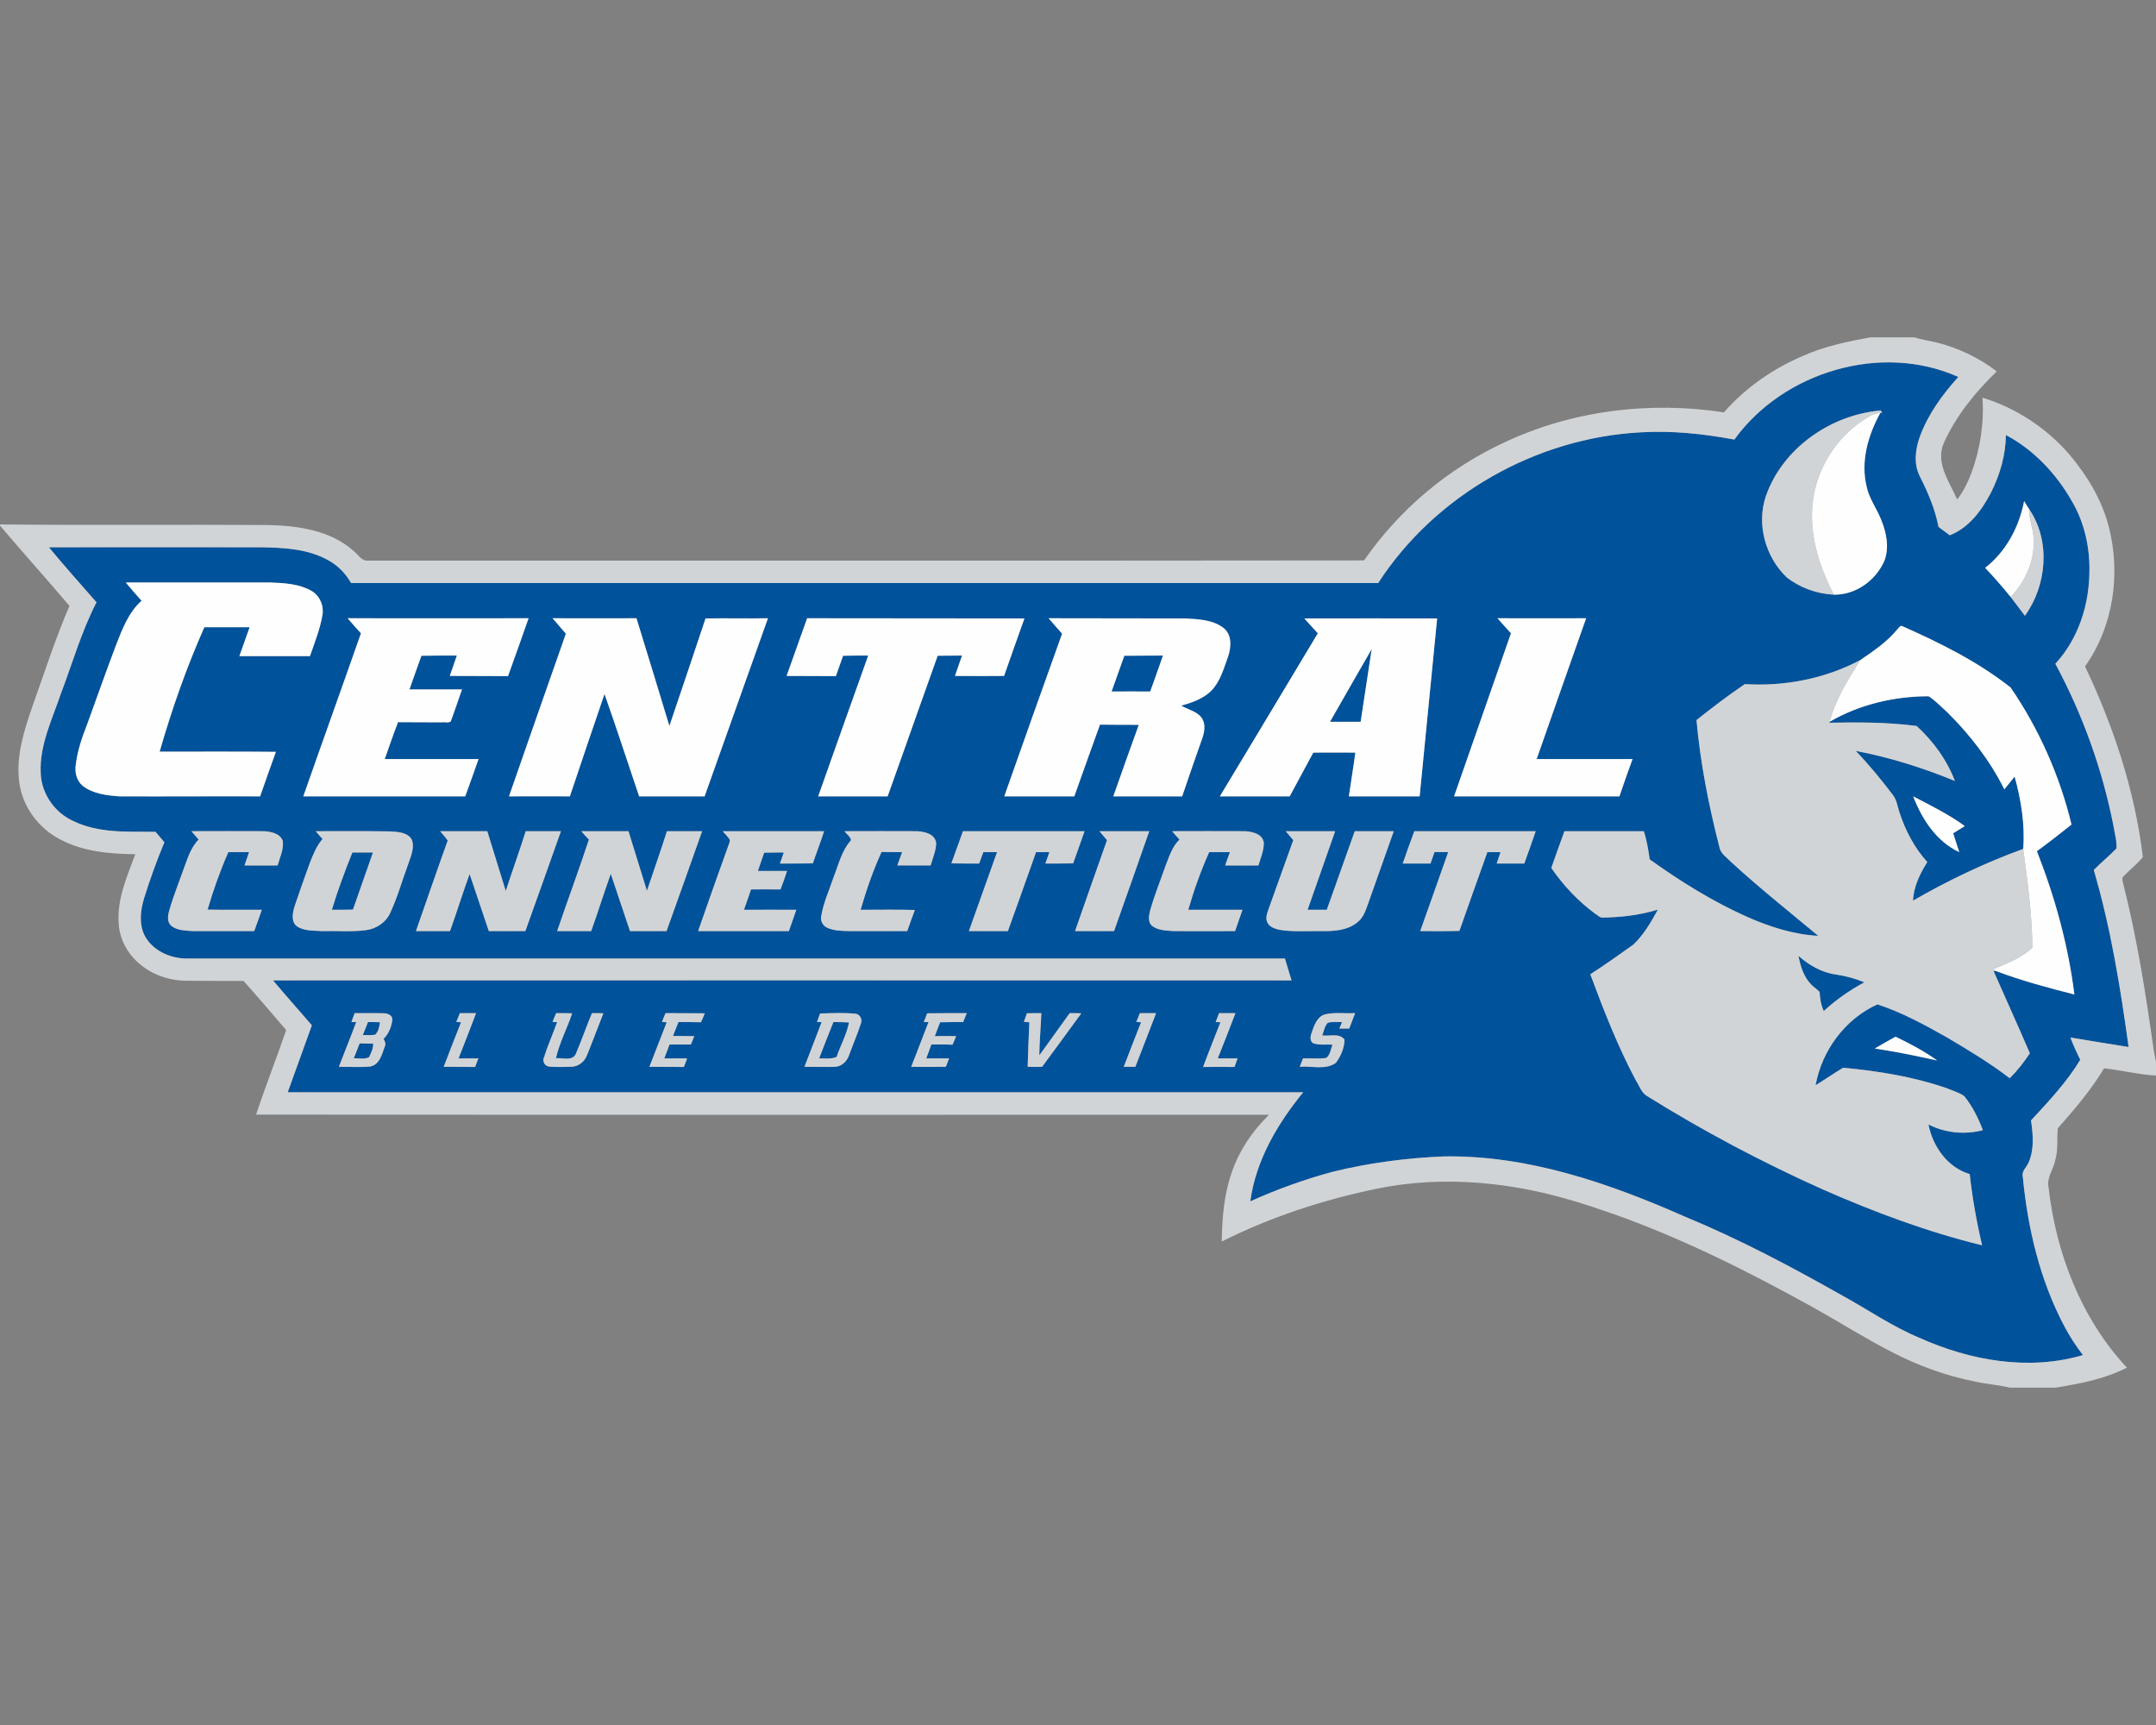
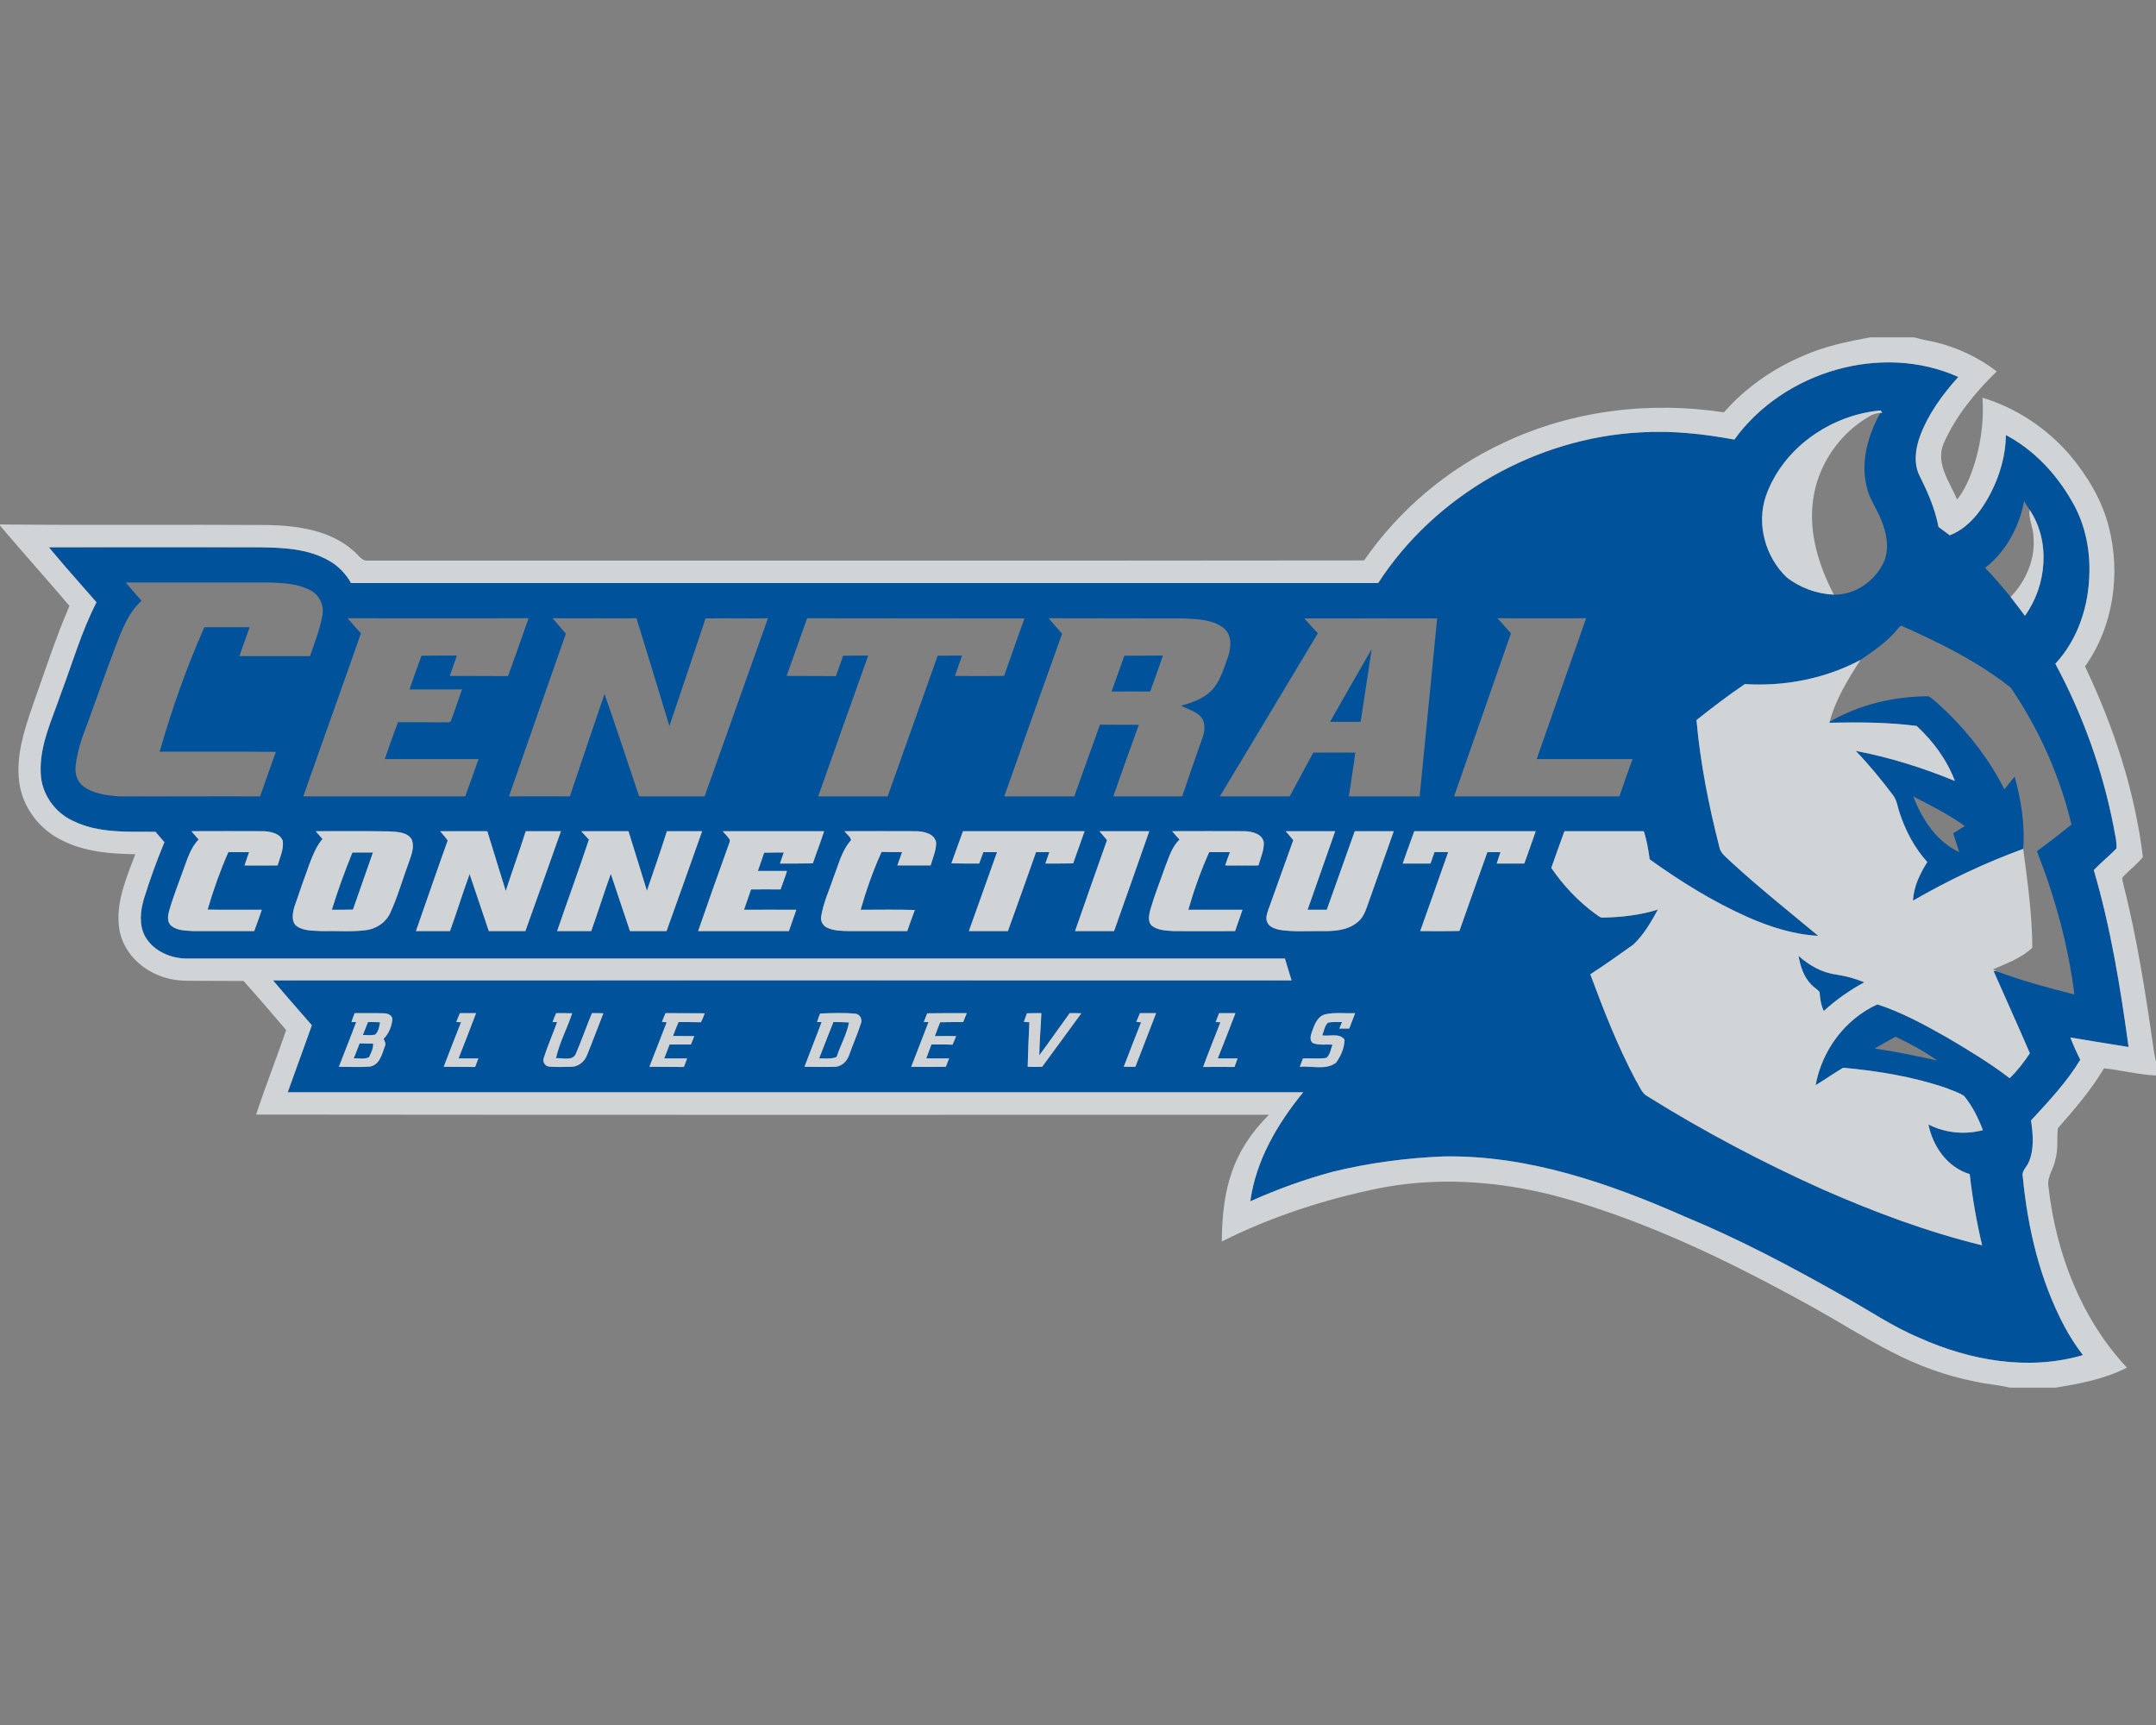
<svg xmlns="http://www.w3.org/2000/svg" height="1600px" style="shape-rendering:geometricPrecision; text-rendering:geometricPrecision; image-rendering:optimizeQuality; fill-rule:evenodd; clip-rule:evenodd" version="1.1" viewBox="0 0 2000 1600" width="2000px">
  <rect x="0" y="0" width="2000" height="1600" fill="#808080" stroke="none" />
  <defs>
    <style type="text/css">
   
    .fil0 {fill:#00529B;fill-rule:nonzero}
    .fil1 {fill:#D1D4D7;fill-rule:nonzero}
    .fil2 {fill:#FEFEFE;fill-rule:nonzero}
   
  </style>
  </defs>
  <g id="Capa_x0020_1">
    <g id="Central_x0020_Connecticut_x0020_Blue_x0020_Devils.cdr">
      <path class="fil0" d="M1697.29 669.47c27.54,-16.06 60.01,-23.65 91.79,-23.65 6.17,3.88 11.29,9.53 16.76,14.3 21.36,21 40.07,45.19 53.48,72.01 3.18,-4.06 6.36,-7.94 9.54,-11.82 6,21.71 9.7,44.48 7.94,67.07 -35.3,12.89 -69.54,29.12 -102.2,48.01 0.53,-12.89 6.36,-24.89 13.24,-35.83 -12.18,-13.42 -20.65,-29.83 -26.12,-46.95 -1.59,-5.12 -2.3,-10.59 -5.65,-15 -10.77,-14.3 -22.24,-28.25 -34.6,-41.13 31.6,6 62.31,15.71 91.96,27.89 -7.41,-19.6 -20.12,-36.89 -35.48,-51.01 -26.82,-3.53 -54.01,-3.53 -81.01,-3l0.35 -0.89zm-1363.69 298.3c4.23,0.18 8.29,0.18 12.53,0.18 0.35,4.41 -1.94,8.65 -3.71,12.53 -4.23,2.47 -9.53,0.88 -14.29,1.23 1.76,-4.58 3.7,-9.17 5.47,-13.94zm439.5 -19.77c4.77,0 9.53,0 14.47,0.36 -2.11,11.12 -7.94,21.18 -11.47,31.94 -5.12,2.3 -10.77,1.24 -16.24,1.41 4.24,-11.29 8.83,-22.41 13.24,-33.71zm-431.74 0c3.71,0 7.42,0 11.12,0.18 -0.53,4.06 -1.41,8.65 -4.41,11.47 -3.71,0.88 -7.59,0.35 -11.47,0.35 1.59,-4.06 3.18,-7.94 4.76,-12zm1326.99 -61.42c9.7,8.65 21.53,15.53 34.77,17.3 9,1.41 17.82,3.7 26.3,7.23 -13.6,7.42 -26.3,16.24 -37.6,26.65 -2.65,-5.47 -3.53,-11.65 -3.88,-17.65 -2.3,-2.64 -5.47,-4.41 -7.77,-6.88 -7.06,-7.24 -10.06,-17.12 -11.82,-26.65zm-1341.46 -95.85c6.35,0 12.71,0 19.06,0 -6.17,17.65 -12.35,35.31 -18.53,52.96 -6.53,0.17 -13.06,0.17 -19.59,0.17 5.47,-18 12,-35.65 19.06,-53.13zm716.09 -182.5c12,-0.18 23.83,0 35.83,-0.18 -3.88,11.12 -7.77,22.24 -11.82,33.36 -12.01,-0.18 -23.83,0 -35.84,0 3.89,-11.12 7.95,-22.24 11.83,-33.18zm190.8 61.24c12.89,-22.41 25.6,-45.01 38.66,-67.42 -3.53,22.41 -6.71,45.01 -10.24,67.42 -9.35,0 -18.88,0 -28.42,0zm375.08 -261.76c45.36,-62.83 136.26,-90.19 207.75,-58.07 -14.83,16.42 -28.24,34.77 -35.83,55.78 -4.06,11.47 -5.65,24.89 0,36.18 7.59,15.01 14.3,30.54 17.47,47.13 3.53,2.65 6.89,5.12 10.42,7.77 17.82,-6.89 29.83,-23.3 38.3,-39.72 8.3,-16.41 13.59,-34.77 13.77,-53.3 25.94,13.77 46.77,36.01 61.24,61.42 11.65,19.77 16.77,42.89 16.24,65.84 -0.35,30.71 -10.41,62.13 -31.59,84.9 25.42,47.3 43.77,98.31 54.01,150.91 1.06,6.71 3.18,13.59 2.65,20.48 -6.71,6.88 -14.3,13.06 -21.01,19.94 15.71,53.49 24.71,108.91 32.3,164.15 -18,-2.82 -36,-5.82 -54.01,-8.82 2.65,7.06 5.83,13.94 9.18,20.65 -12.53,20.83 -29.3,38.48 -45.71,56.31 1.94,12.88 3.17,27 -2.3,39.18 -1.94,4.41 -6.71,7.94 -5.29,13.24 4.59,47.83 15.88,95.67 38.48,138.38 4.94,9.36 10.76,18.36 17.29,26.83 -50.3,14.83 -104.67,5.12 -151.79,-16.06 -25.07,-10.42 -47.66,-26.13 -71.49,-39.19 -47.48,-26.83 -95.67,-52.42 -146.15,-73.25 -70.42,-31.06 -145.44,-57.01 -223.28,-55.77 -34.95,1.41 -69.72,6 -103.43,14.29 -26.12,7.06 -51.54,16.24 -76.25,27.36 5.12,-37.95 25.24,-72.01 49.07,-101.14 -314.01,0 -628.02,0 -942.02,0 7.41,-20.82 15,-41.3 22.41,-62.13 -12,-13.94 -24.18,-27.53 -36,-41.65 315.06,-0.18 629.95,0 944.84,0 -2.12,-6.71 -4.24,-13.59 -6.18,-20.3 -340.13,0 -680.26,0 -1020.39,0 -14.65,-0.53 -29.83,-7.59 -37.06,-20.65 -5.83,-10.95 -4.24,-23.83 -0.88,-35.13 5.47,-17.65 11.82,-35.12 18.88,-52.07 -2.82,-3.35 -5.65,-6.53 -8.29,-9.7 -25.6,-0.18 -52.78,1.58 -76.43,-10.07 -17.12,-7.76 -29.48,-25.41 -30.01,-44.48 -1.23,-25.59 10.42,-49.24 18.54,-73.07 10.76,-28.42 19.23,-58.07 33.18,-85.25 -14.83,-16.95 -29.83,-33.71 -44.13,-51.01 65.49,-0.18 130.97,0 196.45,0 21.72,0.35 44.66,1.41 63.9,12.71 8.3,4.76 15.18,12 19.94,20.47 317.54,0 635.08,0 952.79,0 52.95,-81.72 146.5,-134.67 243.58,-139.79 29.12,-1.77 58.25,1.41 86.84,6.7zm29.3 52.25l0 0zm0 0c-9,26.12 -0.53,56.66 19.24,75.55 12.36,9.7 28.07,15.35 43.77,16.06 20.13,0.35 38.84,-13.06 46.78,-31.24 4.76,-12.18 2.12,-25.77 -2.65,-37.6 -4.06,-10.77 -11.47,-20.12 -13.77,-31.59 -5.64,-23.3 1.42,-47.66 12.71,-68.14 0.53,0 1.41,-0.17 1.77,-0.17 -0.36,-0.53 -1.06,-1.59 -1.41,-2.12 -46.25,4.06 -90.73,34.77 -106.44,79.25zm239.52 4.77l0 0zm0 0c-4.59,24 -16.77,46.95 -36.18,61.95 8.29,8.65 16.06,17.65 23.65,27.01 4.41,5.64 8.83,11.65 13.24,17.47 20.3,-28.07 24,-69.19 4.23,-98.49 -1.76,-2.47 -3.35,-5.12 -4.94,-7.94zm-1761.01 75.54l0 0zm0 0c4.77,5.83 9.71,11.47 14.65,16.95 -12,10.76 -17.83,26.12 -23.47,40.59 -9.18,24.18 -17.83,48.72 -26.66,73.08 -4.94,12.53 -9.35,25.24 -10.94,38.65 -1.06,6.89 0.88,14.65 6.35,19.24 9.54,7.59 22.42,9 34.07,9.88 43.42,0.18 87.02,-0.17 130.62,0 4.76,-13.76 9.7,-27.53 14.64,-41.3 -36,-0.35 -72.01,-0.17 -107.84,-0.17 11.3,-39.37 24.89,-78.02 41.48,-115.44 13.94,0 28.06,0 42.01,0 -3.18,9 -6.36,17.83 -9.53,26.83 21.88,0 43.77,0 65.48,0 4.24,-12.36 9.18,-24.54 11.47,-37.42 1.77,-8.83 -2.12,-18.53 -10.06,-23.12 -11.47,-6.53 -25.06,-7.24 -37.95,-7.77 -44.83,0 -89.66,0 -134.32,0zm205.81 33.18l0 0zm0 0c4.06,4.77 8.12,9.36 12.35,13.95 -17.65,50.48 -35.83,100.78 -53.48,151.26 49.95,0 100.08,0 150.21,0 4.24,-11.47 8.29,-23.12 12.36,-34.59 -28.95,0 -57.9,0 -87.02,0 4.06,-11.47 7.94,-22.95 12.35,-34.24 13.42,0.17 27.01,0 40.42,0.17 2.65,-0.53 6.18,0.89 8.47,-0.88 3.71,-9.88 6.89,-19.77 10.42,-29.65 -16.24,0 -32.48,0 -48.72,0 3.53,-10.42 7.42,-20.83 11.12,-31.24 10.95,-0.18 21.89,-0.18 32.83,-0.18 -2.11,6.35 -4.41,12.71 -6.53,18.89 18.01,0.17 36.01,0 54.01,0.17 6.53,-17.82 12.71,-35.83 19.07,-53.66 -55.96,0 -111.91,0.18 -167.86,0zm190.1 0l0 0zm0 0c4.06,4.77 8.29,9.54 12.35,14.3 -17.65,50.31 -35.3,100.61 -52.77,150.91 18.88,-0.17 37.59,0 56.48,0 10.59,-31.77 21.36,-63.36 32.12,-94.96 11.12,31.42 21.36,63.19 32.13,94.96 20.12,0 40.42,0 60.72,0 19.59,-55.07 39.18,-110.14 58.77,-165.21 -19.41,0.36 -38.65,-0.17 -57.89,0.18 -11.12,33.36 -22.24,66.54 -33.54,99.73 -10.06,-33.36 -20.3,-66.55 -30.53,-99.91 -25.95,0 -51.9,0.18 -77.84,0zm236.16 0l0 0zm0 0c-6.35,17.83 -12.71,35.66 -19.06,53.49 15.18,0.17 30.36,0 45.72,0.17 2.29,-6.35 4.58,-12.71 6.7,-18.88 7.77,-0.18 15.54,-0.18 23.3,-0.18 -15.53,43.6 -31.06,87.02 -46.42,130.61 21.53,0 42.89,0 64.42,0 15.54,-43.42 30.89,-86.84 46.43,-130.43 7.41,-0.18 15,0 22.59,-0.18 -2.12,6.35 -4.41,12.71 -6.53,18.89 15.18,0.17 30.36,0.17 45.54,0 6.17,-17.83 12.53,-35.48 18.88,-53.31 -67.25,-0.18 -134.32,0 -201.57,-0.18zm223.99 0l0 0zm0 0c4.06,4.77 8.3,9.54 12.53,14.3 -18,50.31 -36,100.61 -53.66,150.91 21.54,0 43.25,0 64.96,0 7.94,-22.06 15.71,-44.3 23.83,-66.54 12,0.18 24,0.18 36,0.18 -7.94,22.06 -15.88,44.13 -23.65,66.36 21.18,0 42.54,0 63.9,0 5.47,-16.23 11.12,-32.47 16.77,-48.53 2.64,-7.06 5.82,-15.18 2.29,-22.6 -3.88,-7.59 -13.24,-9 -19.94,-13.06 9.88,-2.65 19.94,-6.18 27.53,-13.41 8.65,-8.65 11.83,-20.83 15.89,-31.95 3,-8.65 3.88,-20.65 -4.42,-26.83 -10.06,-7.59 -23.12,-7.94 -35.12,-8.65 -42.36,-0.18 -84.55,0 -126.91,-0.18zm237.23 0.18l0 0zm0 0c4.23,4.59 8.29,9.36 12.53,13.77 -30.19,50.48 -60.54,100.78 -90.9,151.26 21.71,0 43.24,0 64.77,0 7.24,-13.59 14.65,-27 21.89,-40.59 12.89,-0.18 25.95,0 39.01,0 -1.77,13.59 -4.06,27 -6,40.59 21.89,0 43.77,0 65.66,0 5.47,-55.07 10.77,-109.96 16.24,-165.03 -40.95,-0.18 -82.08,0 -123.2,0zm179.15 -0.18l0 0zm0 0c4.24,4.59 8.3,9.36 12.53,13.95 -17.47,50.48 -35.3,100.78 -52.77,151.26 51.01,0 102.19,0 153.38,0 3.88,-11.47 7.94,-23.12 12.18,-34.59 -29.65,0 -59.31,0 -88.96,0 15.18,-43.6 30.54,-87.02 45.89,-130.62 -27.36,0 -54.89,0.18 -82.25,0zm370.84 10.42l0 0zm0 0c-9.53,11.65 -22.06,19.94 -34.06,28.24 -32.83,17.47 -70.43,24.71 -107.32,22.42 -15.36,10.41 -30.18,21.71 -44.83,33.36 3.53,39.71 11.29,78.89 21.18,117.55 1.06,6.35 6.7,9.71 10.76,13.94 26.13,24.01 53.84,46.07 81.02,68.66 -22.77,-1.23 -44.83,-8.29 -65.66,-17.47 -32.12,-14.3 -62.13,-33.01 -90.72,-53.48 -1.24,-8.83 -2.65,-17.65 -5.48,-26.12 -24.53,0 -49.06,0 -73.6,0 -4.23,11.29 -8.12,22.76 -12.18,34.06 11.12,16.24 24.89,30.89 40.78,42.54 2.29,1.23 4.23,3.88 7.23,3.53 17.12,-0.35 34.42,-2.3 50.84,-7.41 -6.36,11.65 -13.07,23.3 -22.77,32.47 -13.06,9.36 -26.3,18.71 -39.89,27.54 12.35,33.36 25.41,66.72 42.18,98.31 3.36,5.12 5.3,12.01 11.12,15.01 52.07,32.47 106.61,61.24 162.56,86.31 47.84,21 96.91,39.36 147.56,51.71 -5.11,-21.71 -9,-43.77 -11.47,-66.01 -20.65,-6.18 -34.24,-25.59 -38.3,-46.07 15.53,7.95 33.71,9.71 50.48,5.3 -4.24,-11.3 -9.71,-22.24 -17.3,-31.6 -4.94,-3.53 -10.94,-4.94 -16.41,-7.41 -30.89,-10.59 -63.37,-15.89 -95.85,-18.89 -8.65,5.12 -16.94,10.95 -25.59,16.24 5.82,-32.3 27.36,-61.42 57.36,-75.01 22.77,7.41 43.96,19.06 64.61,30.71 19.94,11.83 39.71,23.65 58.07,37.77 7.06,-6.88 13.24,-14.83 18.71,-23.12 -10.95,-25.59 -22.6,-51.01 -33.72,-76.43l2.83 0.35c23.47,8.83 47.83,15.36 72.19,21.54 -5.65,-45.54 -18,-90.2 -34.77,-132.91 10.94,-7.94 21.53,-16.24 32.12,-24.71 -10.94,-45.36 -30.18,-88.61 -56.48,-127.09 -30.18,-23.83 -64.95,-41.12 -99.9,-56.66 -2.47,-1.76 -3.89,1.59 -5.3,2.83zm-1582.38 187.1l0 0zm0 0c2.11,2.47 4.41,5.11 6.7,7.76 -7.76,7.77 -10.59,18.71 -14.47,28.77 -4.24,12.18 -9.18,24.18 -12.71,36.72 -1.41,4.76 -2.47,10.94 1.94,14.65 5.65,4.41 13.24,4.23 19.95,4.76 19.06,0 37.95,0 56.83,0 2.47,-6.53 4.77,-13.24 7.06,-19.77 -16.76,-0.17 -33.53,0.18 -50.3,-0.17 5.29,-18.18 11.65,-36.01 19.24,-53.31 6.53,0 12.88,0 19.24,0 -1.41,4.06 -2.83,8.12 -4.24,12.36 10.24,0 20.48,0.17 30.71,0 2.12,-7.59 5.83,-15.01 4.77,-22.77 -2.47,-6.89 -10.59,-8.47 -16.95,-9 -22.59,-0.18 -45.18,0 -67.77,0zm115.26 0l0 0zm0 0c1.94,2.47 4.23,4.76 6.35,7.23 -5.47,6.36 -8.65,14.12 -11.65,21.89 -4.94,13.41 -9.71,27 -14.3,40.6 -1.76,6 -3.35,13.76 1.77,18.18 6.88,4.94 15.88,4.23 23.83,4.76 13.59,-0.35 27.35,0.88 40.77,-0.88 9.53,-1.24 18.53,-7.24 22.42,-16.06 6.88,-14.83 11.12,-30.36 16.76,-45.54 2.47,-7.24 6.18,-15.36 3,-22.77 -4.23,-6.71 -13.23,-6.71 -20.12,-7.24 -22.94,-0.35 -45.89,-0.17 -68.83,-0.17zm115.43 0l0 0zm0 0c2.47,2.82 4.94,5.64 7.06,8.64 -10.06,27.89 -19.59,55.96 -29.48,84.02 10.59,0 21.18,0 31.6,0 6.35,-17.65 11.82,-35.48 18.18,-52.95 6,17.65 11.83,35.3 17.83,52.95 11.29,0 22.59,0 33.89,0 11.12,-30.89 22.06,-61.78 33,-92.66 -10.76,0 -21.71,0 -32.65,0 -5.83,18.53 -12.53,36.89 -18.53,55.42 -5.83,-18.36 -11.3,-36.89 -17.13,-55.42 -14.47,0 -29.12,0 -43.77,0zm130.97 0l0 0zm0 0c2.29,2.64 4.59,5.29 7.06,7.76 -9.36,28.42 -19.77,56.48 -29.48,84.9 10.59,0 21.18,0 31.6,0 6.35,-17.65 11.82,-35.48 18.18,-53.13 6,17.65 11.82,35.48 17.82,53.13 11.3,0 22.6,0 33.89,0 11.12,-30.89 22.07,-61.78 33.01,-92.66 -10.77,0 -21.71,0 -32.65,0 -5.83,18.53 -12.36,36.89 -18.54,55.24 -5.82,-18.35 -11.29,-36.89 -17.12,-55.24 -14.47,0 -29.12,0 -43.77,0zm131.14 0l0 0zm0 0c2.3,2.47 4.59,4.94 6.53,7.76 0.53,2.3 -1.05,4.41 -1.58,6.53 -9.36,26.13 -18.71,52.25 -27.72,78.37 28.07,0 56.13,0 84.2,0 2.29,-6.71 4.59,-13.24 6.88,-19.77 -16.24,-0.17 -32.48,0 -48.54,0 2.3,-6.35 4.41,-12.71 6.53,-18.88 9.18,0 18.18,-0.18 27.36,0 2.12,-5.65 4.24,-11.3 6,-17.12 -9,0 -18,0 -27,0 1.94,-5.65 3.88,-11.3 5.82,-16.95 6.18,-0.18 12.18,-0.18 18.18,-0.18 -1.06,3.36 -2.29,6.71 -3.53,10.24 10.24,0 20.48,0 30.54,-0.17 3.35,-10.07 7.24,-19.77 10.41,-29.83 -31.24,0 -62.66,0 -94.08,0zm112.97 0l0 0zm0 0c1.94,2.64 5.47,4.94 6.18,8.29 -8.65,9.53 -11.48,22.24 -16.07,33.89 -4.06,12.18 -9.53,23.83 -11.65,36.54 -1.05,4.59 1.77,9.35 5.83,10.94 6.35,2.83 13.59,2.83 20.3,3 17.82,0 35.83,0 53.66,0 2.29,-6.53 4.58,-13.06 7.06,-19.59 -16.77,-0.53 -33.54,-0.18 -50.31,-0.18 5.3,-18.35 11.47,-36.18 19.42,-53.65 6.35,0.17 12.71,0.17 19.06,0.17 -1.41,4.06 -3,8.3 -4.41,12.36 10.41,0 20.65,0 30.89,0 1.94,-6.89 5.11,-13.77 5.11,-21.01 -1.23,-8.29 -10.76,-10.41 -17.82,-10.76 -22.42,-0.18 -44.84,0 -67.25,0zm109.96 0l0 0zm0 0c-3.53,9.88 -7.24,19.94 -10.77,29.83 8.65,0.17 17.3,0.17 25.78,0.17 1.23,-3.53 2.64,-7.06 3.88,-10.59 4.23,0 8.47,0 12.71,0 -8.65,24.36 -17.48,48.89 -26.13,73.25 12.18,0 24.19,0 36.19,0 8.82,-24.36 17.47,-48.89 26.12,-73.25 4.06,0 8.3,0 12.36,0 -1.24,3.53 -2.48,7.06 -3.71,10.59 8.65,0 17.12,0 25.77,-0.17 3.53,-9.89 7.06,-19.95 10.59,-29.83 -37.6,0 -75.19,0 -112.79,0zm126.56 0l0 0zm0 0c2.29,2.82 4.76,5.47 7.06,8.29 -10.06,28.07 -19.77,56.31 -29.66,84.37 12.01,0 24.01,0 36.19,0 10.94,-30.89 21.88,-61.78 32.65,-92.66 -15.35,0 -30.71,0 -46.24,0zm67.42 0l0 0zm0 0c2.3,2.64 4.59,5.29 6.89,7.76 -7.06,6.71 -9.71,16.24 -13.24,25.07 -4.59,13.23 -9.89,26.3 -13.77,39.71 -1.23,4.94 -2.82,11.3 1.41,15.18 5.65,4.41 13.24,4.41 20.12,4.94 18.89,0.18 37.95,0 57.02,0 2.29,-6.71 4.59,-13.24 6.88,-19.77 -16.77,0 -33.54,0 -50.3,0 5.29,-18.35 11.65,-36.18 19.41,-53.48 6.36,0 12.71,0 19.24,0 -1.59,4.06 -3,8.3 -4.41,12.36 10.24,0 20.65,0.17 30.89,0 1.94,-7.06 5.12,-13.77 4.94,-21.18 -1.24,-8.12 -10.59,-10.24 -17.47,-10.59 -22.42,-0.18 -45.01,0 -67.61,0zm105.38 0l0 0zm0 0c2.29,2.82 4.76,5.47 7.06,8.29 -7.77,21.36 -15.36,42.89 -23.12,64.43 -1.24,3.7 -2.83,7.76 -1.06,11.65 1.76,4.41 6.88,6 11.12,7.06 12.71,2.11 25.59,1.06 38.47,1.23 11.48,0.18 24.19,-0.35 33.54,-7.76 4.94,-3.54 7.41,-9.18 9.36,-14.66 8.29,-23.47 16.59,-46.77 24.88,-70.24 -12,0 -24.18,0 -36.18,0 -8.65,24.18 -17.3,48.53 -25.95,72.89 -6,0 -12,0 -17.82,0 8.47,-24.36 17.12,-48.54 25.59,-72.89 -15.36,0 -30.54,0 -45.89,0zm119.32 0l0 0zm0 0c-3.71,9.88 -7.24,19.94 -10.77,30 8.65,0 17.3,0 25.77,0 1.24,-3.53 2.47,-7.06 3.71,-10.59 4.23,0 8.47,-0.17 12.71,0 -8.48,24.36 -17.3,48.72 -25.95,73.25 12.18,0 24.18,0.18 36.36,-0.17 8.47,-24.36 17.3,-48.72 25.95,-73.08 4.05,0 8.11,0 12.17,0 -1.23,3.53 -2.29,7.06 -3.53,10.59 8.65,0 17.12,0 25.6,0 3.53,-10.06 7.23,-19.94 10.59,-30 -37.6,0 -75.02,0 -112.61,0zm-982.97 168.74l0 0zm0 0c-1.06,2.82 -2.12,5.47 -3,8.29 1.06,0 3.35,0 4.41,0 -5.12,13.95 -10.77,27.54 -16.06,41.48 9.53,0 19.06,0.53 28.59,-0.17 9.18,-1.42 11.3,-11.3 13.95,-18.54 1.41,-2.47 0,-4.94 -1.06,-7.24 4.76,-4.58 7.41,-11.29 8.12,-17.82 0.17,-4.06 -4.42,-5.83 -7.77,-5.83 -9.18,-0.35 -18.18,0 -27.18,-0.17zm97.61 0l0 0zm0 0c-1.06,2.82 -2.3,5.47 -3.36,8.11 1.24,0.18 3.36,0.36 4.42,0.36 -5.48,13.77 -10.77,27.53 -16.07,41.3 9.71,0.18 19.42,0 29.13,0.18 1.06,-2.65 1.94,-5.3 3,-7.95 -6.18,0 -12.18,0 -18.36,0 5.47,-13.94 10.95,-27.88 16.24,-42 -4.94,0 -10.06,0 -15,0zm85.96 8.29l0 0zm0 0c1.05,0 3.17,0 4.23,0 -3.88,11.12 -8.82,21.89 -12.35,33.19 -1.42,3.53 1.06,7.76 4.94,8.12 6.71,0.52 13.59,0.35 20.3,0.17 6.71,0 12.53,-4.59 14.82,-10.77 5.3,-12.88 10.06,-25.94 15.18,-38.83 -3.53,-0.17 -7.06,-0.17 -10.59,-0.17 -5.29,12.7 -9.7,25.59 -15.18,38.3 -3.53,6.35 -12.35,3 -18.18,3.53 3.18,-14.48 10.42,-27.71 15.01,-41.66 -4.95,-0.17 -9.89,-0.17 -14.83,-0.17 -1.24,2.64 -2.3,5.47 -3.35,8.29zm101.49 -0.18l0 0zm0 0c1.06,0.18 3.35,0.36 4.41,0.36 -5.29,13.77 -10.77,27.53 -16.06,41.3 10.77,0.18 21.36,0 31.95,0.18 1.06,-2.65 2.11,-5.3 3,-7.95 -7.06,0 -14.12,0 -21.18,0 1.58,-4.23 3.35,-8.64 4.94,-12.88 6.71,0 13.24,0 19.77,0 1.06,-2.65 2.12,-5.3 3.17,-7.77 -6.53,-0.17 -13.23,0 -19.76,-0.17 1.58,-4.24 3.35,-8.65 5.11,-12.89 6.89,0 13.95,0 20.83,0.18 1.24,-2.83 2.47,-5.47 3.53,-8.3 -12.18,-0.17 -24.18,0 -36.36,-0.17 -1.23,2.64 -2.29,5.47 -3.35,8.11zm146.68 -7.76l0 0zm0 0c-1.06,2.65 -1.95,5.29 -2.83,7.94 1.06,0 3.18,0 4.24,0 -5.12,13.95 -10.77,27.71 -15.89,41.48 9.53,0 19.24,0.35 28.77,0 6,-0.53 10.59,-5.12 12.53,-10.59 3.53,-9.88 7.77,-19.41 10.95,-29.3 1.76,-3.88 -0.71,-9 -5.12,-9.35 -10.94,-1.06 -21.89,-0.53 -32.65,-0.18zm99.37 -0.18l0 0zm0 0c-1.06,2.65 -2.12,5.47 -3.18,8.12 1.06,0 3.36,0 4.41,0 -5.29,13.95 -10.76,27.71 -16.06,41.48 10.77,0.18 21.36,0.18 32.13,0 0.88,-2.47 1.94,-5.12 3,-7.77 -7.06,0 -14.12,0 -21.18,0 1.58,-4.23 3.17,-8.64 4.76,-12.88 6.53,0 13.06,-0.18 19.59,0.18 1.24,-2.65 2.3,-5.3 3.36,-7.95 -6.53,-0.17 -13.06,-0.17 -19.77,0 1.59,-4.41 3.35,-8.65 4.94,-12.88 7.06,-0.18 14.12,-0.18 21.36,-0.18 1.06,-2.65 2.12,-5.47 3.35,-8.29 -12.35,0 -24.53,0 -36.71,0.17zm92.49 0l0 0zm0 0c-0.88,2.65 -1.94,5.3 -2.83,7.94 1.24,0 3.89,0.36 5.12,0.36 -0.7,13.77 -1.23,27.53 -1.59,41.3 4.59,0.18 9.01,0.18 13.42,0 12.18,-16.41 24.18,-33.01 36.36,-49.6 -3.53,-0.17 -7.24,-0.17 -10.77,-0.17 -9.53,13.06 -18.71,26.3 -28.24,39.18 0.18,-13.06 1.41,-26.12 1.94,-39.18 -4.59,0 -9,0 -13.41,0.17zm104.84 -0.17l0 0zm0 0c-1.06,2.64 -2.29,5.47 -3.35,8.11 1.23,0.18 3.35,0.36 4.41,0.36 -5.47,13.77 -10.76,27.53 -16.06,41.3 3.53,0 7.06,0 10.77,0 6.35,-16.59 12.88,-33.01 19.24,-49.77 -4.95,0 -10.06,0 -15.01,0zm70.25 8.29l0 0zm0 0c1.06,0 3.36,0.18 4.42,0.18 -5.3,13.77 -10.95,27.53 -16.07,41.48 9.71,-0.18 19.42,0 29.13,0 0.88,-2.65 1.94,-5.3 2.82,-7.95 -6,0 -12.18,0 -18.36,0 5.48,-13.94 11.13,-27.88 16.42,-42 -5.12,0 -10.24,0 -15.18,0 -1.06,2.82 -2.12,5.47 -3.18,8.29zm89.14 9.53l0 0zm0 0c-1.24,3.18 -2.12,7.95 1.23,10.06 5.83,2.12 12.01,0.89 18.01,1.42 -1.59,4.06 -2.12,9.35 -5.65,12.18 -7.06,1.23 -14.47,0.17 -21.71,0.52 -1.06,2.65 -1.94,5.12 -3,7.77 10.94,-1.06 24,3.36 33.54,-3.71 4.58,-6.17 7.94,-13.94 7.94,-21.53 -4.77,-6.35 -13.95,-2.82 -20.65,-3.88 1.59,-3.89 2.12,-8.47 5.12,-11.65 4.23,-1.24 8.82,-0.53 13.23,-0.71 -0.88,2.12 -1.58,4.06 -2.47,6 3,0 6,0 9.18,0 1.77,-4.76 3.71,-9.53 5.47,-14.29 -9.35,0.53 -19.06,-1.06 -28.24,1.23 -7.24,2.3 -9.71,10.24 -12,16.59zm522.28 15.01l0 0zm0 0c19.42,2.82 38.66,6.88 57.9,11.12 -12,-8.65 -25.24,-15.71 -38.66,-22.07 -6.53,3.53 -12.88,7.24 -19.24,10.95zm35.66 -233.88l0 0zm0 0c8.12,21.19 21.53,41.84 42.71,51.72 -1.76,-5.82 -3.88,-11.65 -5.65,-17.47 3.53,-2.12 7.06,-4.42 10.77,-6.71 -15,-10.94 -31.59,-19.06 -47.83,-27.54z" />
      <path class="fil1" d="M1734.71 312.93l41.13 0c6.53,1.94 13.41,3.18 20.12,4.59 20.3,5.12 39.71,14.12 56.31,27 -19.95,19.24 -37.95,41.31 -49.25,66.72 -7.77,18.36 5.47,35.83 12.53,52.07 5.83,-7.41 9.89,-15.88 13.24,-24.71 8.12,-22.06 11.83,-46.07 10.24,-69.72 31.41,9.53 59.83,28.42 81.19,53.31 16.06,19.24 29.48,41.3 35.83,65.83 11.47,43.78 4.59,92.85 -21.89,130.09 26.48,55.78 46.25,115.26 53.66,176.86 -5.29,6.53 -12,11.65 -17.82,17.65 -2.12,1.59 -0.89,4.41 -0.54,6.53 13.07,51.37 21.19,103.79 28.6,156.03 0.53,3.36 1.23,6.53 1.94,9.71l0 12.71c-16.24,-0.88 -31.95,-4.94 -48.19,-6.71 -12,20.12 -27.35,37.95 -42.89,55.6 -1.06,9.53 0.53,19.6 -2.29,29.13 -1.41,8.65 -8.12,16.06 -6.36,25.24 6.89,61.25 30.19,122.14 72.73,167.68 -20.66,10.59 -43.42,14.83 -66.02,18.53l-42.71 0c-10.59,-2.64 -21.54,-3.18 -32.13,-5.65 -27,-5.29 -53.13,-14.82 -77.48,-27.53 -24.54,-12.53 -47.84,-27.36 -71.84,-40.77 -59.84,-33.19 -121.26,-64.08 -185.86,-87.02 -25.07,-8.83 -50.31,-16.77 -76.25,-22.07 -46.78,-9.53 -95.32,-11.12 -142.09,-1.76 -50.31,10.24 -99.38,26.3 -145.27,49.24 0.53,-49.06 9.89,-83.66 43.78,-117.55 -313.31,0 -626.43,0.18 -939.55,-0.18 8.65,-26.3 18.88,-52.07 27.89,-78.36 -13.07,-15.36 -26.13,-30.54 -39.54,-45.54 -17.48,-0.18 -34.95,0 -52.42,-0.18 -14.65,0 -29.3,-4.41 -40.95,-13.24 -12.54,-9.18 -21.36,-23.47 -22.42,-39.18 -1.94,-22.6 7.59,-44.13 15.36,-64.96 -23.66,-0.35 -48.01,-2.29 -69.37,-13.59 -20.3,-10.24 -35.48,-30.71 -38.3,-53.3 -3.18,-24.18 4.59,-48.01 12.35,-70.61 11.12,-31.06 21.18,-62.48 34.24,-92.84 -21.18,-25.06 -43.24,-49.42 -64.42,-74.48l0 -1.06c83.13,0.88 166.09,0 249.23,0.53 27.53,0.7 57.36,4.94 78.72,24 4.24,3.18 7.24,9.53 13.24,9 308.18,0 616.18,0.18 924.19,-0.17 32.48,-46.95 77.66,-85.08 129.38,-109.09 63.19,-30 135.56,-38.83 204.39,-28.24 20.3,-23.12 46.07,-40.95 74.31,-52.77 19.42,-8.65 40.42,-12.89 61.25,-16.77zm-517.87 644.6c2.29,-6.35 4.76,-14.29 12,-16.59 9.18,-2.29 18.89,-0.7 28.24,-1.23 -1.76,4.76 -3.7,9.53 -5.47,14.29 -3.18,0 -6.18,0 -9.18,0 0.89,-1.94 1.59,-3.88 2.47,-6 -4.41,0.18 -9,-0.53 -13.23,0.71 -3,3.18 -3.53,7.76 -5.12,11.65 6.7,1.06 15.88,-2.47 20.65,3.88 0,7.59 -3.36,15.36 -7.94,21.53 -9.54,7.07 -22.6,2.65 -33.54,3.71 1.06,-2.65 1.94,-5.12 3,-7.77 7.24,-0.35 14.65,0.71 21.71,-0.52 3.53,-2.83 4.06,-8.12 5.65,-12.18 -6,-0.53 -12.18,0.7 -18.01,-1.42 -3.35,-2.11 -2.47,-6.88 -1.23,-10.06zm-89.14 -9.53c1.06,-2.82 2.12,-5.47 3.18,-8.29 4.94,0 10.06,0 15.18,0 -5.29,14.12 -10.94,28.06 -16.42,42 6.18,0 12.36,0 18.36,0 -0.88,2.65 -1.94,5.3 -2.82,7.95 -9.71,0 -19.42,-0.18 -29.13,0 5.12,-13.95 10.77,-27.71 16.07,-41.48 -1.06,0 -3.36,-0.18 -4.42,-0.18zm-70.25 -8.29c4.95,0 10.06,0 15.01,0 -6.36,16.76 -12.89,33.18 -19.24,49.77 -3.71,0 -7.24,0 -10.77,0 5.3,-13.77 10.59,-27.53 16.06,-41.3 -1.06,0 -3.18,-0.18 -4.41,-0.36 1.06,-2.64 2.29,-5.47 3.35,-8.11zm-104.84 0.17c4.41,-0.17 8.82,-0.17 13.41,-0.17 -0.53,13.06 -1.76,26.12 -1.94,39.18 9.53,-12.88 18.71,-26.12 28.24,-39.18 3.53,0 7.24,0 10.77,0.17 -12.18,16.59 -24.18,33.19 -36.36,49.6 -4.41,0.18 -8.83,0.18 -13.42,0 0.36,-13.77 0.89,-27.53 1.59,-41.3 -1.23,0 -3.88,-0.36 -5.12,-0.36 0.89,-2.64 1.95,-5.29 2.83,-7.94zm-92.49 0c12.18,-0.17 24.36,-0.17 36.71,-0.17 -1.23,2.82 -2.29,5.64 -3.35,8.29 -7.24,0 -14.3,0 -21.36,0.18 -1.59,4.23 -3.35,8.47 -4.94,12.88 6.71,-0.17 13.24,-0.17 19.77,0 -1.06,2.65 -2.12,5.3 -3.36,7.95 -6.53,-0.36 -13.06,-0.18 -19.59,-0.18 -1.59,4.24 -3.18,8.65 -4.76,12.88 7.06,0 14.12,0 21.18,0 -1.06,2.65 -2.12,5.3 -3,7.77 -10.77,0.18 -21.36,0.18 -32.13,0 5.3,-13.77 10.77,-27.53 16.06,-41.48 -1.05,0 -3.35,0 -4.41,0 1.06,-2.65 2.12,-5.47 3.18,-8.12zm-99.37 0.18c10.76,-0.35 21.71,-0.88 32.65,0.18 4.41,0.35 6.88,5.47 5.12,9.35 -3.18,9.89 -7.42,19.42 -10.95,29.3 -1.94,5.47 -6.53,10.06 -12.53,10.59 -9.53,0.35 -19.24,0 -28.77,0 5.12,-13.77 10.77,-27.53 15.89,-41.48 -1.06,0 -3.18,0 -4.24,0 0.88,-2.65 1.77,-5.29 2.83,-7.94zm12.35 7.94l0 0zm0 0c-4.41,11.3 -9,22.42 -13.24,33.71 5.47,-0.17 11.12,0.89 16.24,-1.41 3.53,-10.76 9.36,-20.82 11.47,-31.94 -4.94,-0.36 -9.7,-0.36 -14.47,-0.36zm-159.03 -0.18c1.06,-2.64 2.12,-5.47 3.35,-8.11 12.18,0.17 24.18,0 36.36,0.17 -1.06,2.83 -2.29,5.47 -3.53,8.3 -6.88,-0.18 -13.94,-0.18 -20.83,-0.18 -1.76,4.24 -3.53,8.65 -5.11,12.89 6.53,0.17 13.23,0 19.76,0.17 -1.05,2.47 -2.11,5.12 -3.17,7.77 -6.53,0 -13.06,0 -19.77,0 -1.59,4.24 -3.36,8.65 -4.94,12.88 7.06,0 14.12,0 21.18,0 -0.89,2.65 -1.94,5.3 -3,7.95 -10.59,-0.18 -21.18,0 -31.95,-0.18 5.29,-13.77 10.77,-27.53 16.06,-41.3 -1.06,0 -3.35,-0.18 -4.41,-0.36zm-101.49 0.18c1.05,-2.82 2.11,-5.65 3.35,-8.29 4.94,0 9.88,0 14.83,0.17 -4.59,13.95 -11.83,27.18 -15.01,41.66 5.83,-0.53 14.65,2.82 18.18,-3.53 5.48,-12.71 9.89,-25.6 15.18,-38.3 3.53,0 7.06,0 10.59,0.17 -5.12,12.89 -9.88,25.95 -15.18,38.83 -2.29,6.18 -8.11,10.77 -14.82,10.77 -6.71,0.18 -13.59,0.35 -20.3,-0.17 -3.88,-0.36 -6.36,-4.59 -4.94,-8.12 3.53,-11.3 8.47,-22.07 12.35,-33.19 -1.06,0 -3.18,0 -4.23,0zm-85.96 -8.29c4.94,0 10.06,0 15,0 -5.29,14.12 -10.77,28.06 -16.24,42 6.18,0 12.18,0 18.36,0 -1.06,2.65 -1.94,5.3 -3,7.95 -9.71,-0.18 -19.42,0 -29.13,-0.18 5.3,-13.77 10.59,-27.53 16.07,-41.3 -1.06,0 -3.18,-0.18 -4.42,-0.36 1.06,-2.64 2.3,-5.29 3.36,-8.11zm-97.61 0c9,0.17 18,-0.18 27.18,0.17 3.35,0 7.94,1.77 7.77,5.83 -0.71,6.53 -3.36,13.24 -8.12,17.82 1.06,2.3 2.47,4.77 1.06,7.24 -2.65,7.24 -4.77,17.12 -13.95,18.54 -9.53,0.7 -19.06,0.17 -28.59,0.17 5.29,-13.94 10.94,-27.53 16.06,-41.48 -1.06,0 -3.35,0 -4.41,0 0.88,-2.82 1.94,-5.47 3,-8.29zm12.35 8.29l0 0zm0 0c-1.58,4.06 -3.17,7.94 -4.76,12 3.88,0 7.76,0.53 11.47,-0.35 3,-2.82 3.88,-7.41 4.41,-11.47 -3.7,-0.18 -7.41,-0.18 -11.12,-0.18zm-7.76 19.77l0 0zm0 0c-1.77,4.77 -3.71,9.36 -5.47,13.94 4.76,-0.35 10.06,1.24 14.29,-1.23 1.77,-3.88 4.06,-8.12 3.71,-12.53 -4.24,0 -8.3,0 -12.53,-0.18zm978.38 -196.8c37.59,0 75.01,0 112.61,0 -3.36,10.06 -7.06,19.94 -10.59,30 -8.48,0 -16.95,0 -25.6,0 1.24,-3.53 2.3,-7.06 3.53,-10.59 -4.06,0 -8.12,0 -12.17,0 -8.65,24.36 -17.48,48.72 -25.95,73.08 -12.18,0.35 -24.18,0.17 -36.36,0.17 8.65,-24.53 17.47,-48.89 25.95,-73.25 -4.24,-0.17 -8.48,0 -12.71,0 -1.24,3.53 -2.47,7.06 -3.71,10.59 -8.47,0 -17.12,0 -25.77,0 3.53,-10.06 7.06,-20.12 10.77,-30zm-119.32 0c15.35,0 30.53,0 45.89,0 -8.47,24.35 -17.12,48.53 -25.59,72.89 5.82,0 11.82,0 17.82,0 8.65,-24.36 17.3,-48.71 25.95,-72.89 12,0 24.18,0 36.18,0 -8.29,23.47 -16.59,46.77 -24.88,70.24 -1.95,5.48 -4.42,11.12 -9.36,14.66 -9.35,7.41 -22.06,7.94 -33.54,7.76 -12.88,-0.17 -25.76,0.88 -38.47,-1.23 -4.24,-1.06 -9.36,-2.65 -11.12,-7.06 -1.77,-3.89 -0.18,-7.95 1.06,-11.65 7.76,-21.54 15.35,-43.07 23.12,-64.43 -2.3,-2.82 -4.77,-5.47 -7.06,-8.29zm-105.38 0c22.6,0 45.19,-0.18 67.61,0 6.88,0.35 16.23,2.47 17.47,10.59 0.18,7.41 -3,14.12 -4.94,21.18 -10.24,0.17 -20.65,0 -30.89,0 1.41,-4.06 2.82,-8.3 4.41,-12.36 -6.53,0 -12.88,0 -19.24,0 -7.76,17.3 -14.12,35.13 -19.41,53.48 16.76,0 33.53,0 50.3,0 -2.29,6.53 -4.59,13.06 -6.88,19.77 -19.07,0 -38.13,0.18 -57.02,0 -6.88,-0.53 -14.47,-0.53 -20.12,-4.94 -4.23,-3.88 -2.64,-10.24 -1.41,-15.18 3.88,-13.41 9.18,-26.48 13.77,-39.71 3.53,-8.83 6.18,-18.36 13.24,-25.07 -2.3,-2.47 -4.59,-5.12 -6.89,-7.76zm-67.42 0c15.53,0 30.89,0 46.24,0 -10.77,30.88 -21.71,61.77 -32.65,92.66 -12.18,0 -24.18,0 -36.19,0 9.89,-28.06 19.6,-56.3 29.66,-84.37 -2.3,-2.82 -4.77,-5.47 -7.06,-8.29zm-126.56 0c37.6,0 75.19,0 112.79,0 -3.53,9.88 -7.06,19.94 -10.59,29.83 -8.65,0.17 -17.12,0.17 -25.77,0.17 1.23,-3.53 2.47,-7.06 3.71,-10.59 -4.06,0 -8.3,0 -12.36,0 -8.65,24.36 -17.3,48.89 -26.12,73.25 -12,0 -24.01,0 -36.19,0 8.65,-24.36 17.48,-48.89 26.13,-73.25 -4.24,0 -8.48,0 -12.71,0 -1.24,3.53 -2.65,7.06 -3.88,10.59 -8.48,0 -17.13,0 -25.78,-0.17 3.53,-9.89 7.24,-19.95 10.77,-29.83zm-109.96 0c22.41,0 44.83,-0.18 67.25,0 7.06,0.35 16.59,2.47 17.82,10.76 0,7.24 -3.17,14.12 -5.11,21.01 -10.24,0 -20.48,0 -30.89,0 1.41,-4.06 3,-8.3 4.41,-12.36 -6.35,0 -12.71,0 -19.06,-0.17 -7.95,17.47 -14.12,35.3 -19.42,53.65 16.77,0 33.54,-0.35 50.31,0.18 -2.48,6.53 -4.77,13.06 -7.06,19.59 -17.83,0 -35.84,0 -53.66,0 -6.71,-0.17 -13.95,-0.17 -20.3,-3 -4.06,-1.59 -6.88,-6.35 -5.83,-10.94 2.12,-12.71 7.59,-24.36 11.65,-36.54 4.59,-11.65 7.42,-24.36 16.07,-33.89 -0.71,-3.35 -4.24,-5.65 -6.18,-8.29zm-112.97 0c31.42,0 62.84,0 94.08,0 -3.17,10.06 -7.06,19.76 -10.41,29.83 -10.06,0.17 -20.3,0.17 -30.54,0.17 1.24,-3.53 2.47,-6.88 3.53,-10.24 -6,0 -12,0 -18.18,0.18 -1.94,5.65 -3.88,11.3 -5.82,16.95 9,0 18,0 27,0 -1.76,5.82 -3.88,11.47 -6,17.12 -9.18,-0.18 -18.18,0 -27.36,0 -2.12,6.17 -4.23,12.53 -6.53,18.88 16.06,0 32.3,-0.17 48.54,0 -2.29,6.53 -4.59,13.06 -6.88,19.77 -28.07,0 -56.13,0 -84.2,0 9.01,-26.12 18.36,-52.24 27.72,-78.37 0.53,-2.12 2.11,-4.23 1.58,-6.53 -1.94,-2.82 -4.23,-5.29 -6.53,-7.76zm-131.14 0c14.65,0 29.3,0 43.77,0 5.83,18.35 11.3,36.89 17.12,55.24 6.18,-18.35 12.71,-36.71 18.54,-55.24 10.94,0 21.88,0 32.65,0 -10.94,30.88 -21.89,61.77 -33.01,92.66 -11.29,0 -22.59,0 -33.89,0 -6,-17.65 -11.82,-35.48 -17.82,-53.13 -6.36,17.65 -11.83,35.48 -18.18,53.13 -10.42,0 -21.01,0 -31.6,0 9.71,-28.42 20.12,-56.48 29.48,-84.9 -2.47,-2.47 -4.77,-5.12 -7.06,-7.76zm-130.97 0c14.65,0 29.3,0 43.77,0 5.83,18.53 11.3,37.06 17.13,55.42 6,-18.53 12.7,-36.89 18.53,-55.42 10.94,0 21.89,0 32.65,0 -10.94,30.88 -21.88,61.77 -33,92.66 -11.3,0 -22.6,0 -33.89,0 -6,-17.65 -11.83,-35.3 -17.83,-52.95 -6.36,17.47 -11.83,35.3 -18.18,52.95 -10.42,0 -21.01,0 -31.6,0 9.89,-28.06 19.42,-56.13 29.48,-84.02 -2.12,-3 -4.59,-5.82 -7.06,-8.64zm-115.43 0c22.94,0 45.89,-0.18 68.83,0.17 6.89,0.53 15.89,0.53 20.12,7.24 3.18,7.41 -0.53,15.53 -3,22.77 -5.64,15.18 -9.88,30.71 -16.76,45.54 -3.89,8.82 -12.89,14.82 -22.42,16.06 -13.42,1.76 -27.18,0.53 -40.77,0.88 -7.95,-0.53 -16.95,0.18 -23.83,-4.76 -5.12,-4.42 -3.53,-12.18 -1.77,-18.18 4.59,-13.6 9.36,-27.19 14.3,-40.6 3,-7.77 6.18,-15.53 11.65,-21.89 -2.12,-2.47 -4.41,-4.76 -6.35,-7.23zm34.06 19.76l0 0zm0 0c-7.06,17.48 -13.59,35.13 -19.06,53.13 6.53,0 13.06,0 19.59,-0.17 6.18,-17.65 12.36,-35.31 18.53,-52.96 -6.35,0 -12.71,0 -19.06,0zm-149.32 -19.76c22.59,0 45.18,-0.18 67.77,0 6.36,0.53 14.48,2.11 16.95,9 1.06,7.76 -2.65,15.18 -4.77,22.77 -10.23,0.17 -20.47,0 -30.71,0 1.41,-4.24 2.83,-8.3 4.24,-12.36 -6.36,0 -12.71,0 -19.24,0 -7.59,17.3 -13.95,35.13 -19.24,53.31 16.77,0.35 33.54,0 50.3,0.17 -2.29,6.53 -4.59,13.24 -7.06,19.77 -18.88,0 -37.77,0 -56.83,0 -6.71,-0.53 -14.3,-0.35 -19.95,-4.76 -4.41,-3.71 -3.35,-9.89 -1.94,-14.65 3.53,-12.54 8.47,-24.54 12.71,-36.72 3.88,-10.06 6.71,-21 14.47,-28.77 -2.29,-2.65 -4.59,-5.29 -6.7,-7.76zm1441 -136.44c36.89,2.29 74.49,-4.95 107.32,-22.42 -11.65,18 -23.13,36.54 -28.6,57.36l-0.35 0.89c27,-0.53 54.19,-0.53 81.01,3 15.36,14.12 28.07,31.41 35.48,51.01 -29.65,-12.18 -60.36,-21.89 -91.96,-27.89 12.36,12.88 23.83,26.83 34.6,41.13 3.35,4.41 4.06,9.88 5.65,15 5.47,17.12 13.94,33.53 26.12,46.95 -6.88,10.94 -12.71,22.94 -13.24,35.83 32.66,-18.89 66.9,-35.12 102.2,-48.01 4.06,30.36 8.3,60.9 8.47,91.61 -10.06,9.71 -23.83,14.65 -36.54,20.12 0.89,0.53 2.48,1.24 3.36,1.76l-2.83 -0.35c11.12,25.42 22.77,50.84 33.72,76.43 -5.47,8.29 -11.65,16.24 -18.71,23.12 -18.36,-14.12 -38.13,-25.94 -58.07,-37.77 -20.65,-11.65 -41.84,-23.3 -64.61,-30.71 -30,13.59 -51.54,42.71 -57.36,75.01 8.65,-5.29 16.94,-11.12 25.59,-16.24 32.48,3 64.96,8.3 95.85,18.89 5.47,2.47 11.47,3.88 16.41,7.41 7.59,9.36 13.06,20.3 17.3,31.6 -16.77,4.41 -34.95,2.65 -50.48,-5.3 4.06,20.48 17.65,39.89 38.3,46.07 2.47,22.24 6.36,44.3 11.47,66.01 -50.65,-12.35 -99.72,-30.71 -147.56,-51.71 -55.95,-25.07 -110.49,-53.84 -162.56,-86.31 -5.82,-3 -7.76,-9.89 -11.12,-15.01 -16.77,-31.59 -29.83,-64.95 -42.18,-98.31 13.59,-8.83 26.83,-18.18 39.89,-27.54 9.7,-9.17 16.41,-20.82 22.77,-32.47 -16.42,5.11 -33.72,7.06 -50.84,7.41 -3,0.35 -4.94,-2.3 -7.23,-3.53 -15.89,-11.65 -29.66,-26.3 -40.78,-42.54 4.06,-11.3 7.95,-22.77 12.18,-34.06 24.54,0 49.07,0 73.6,0 2.83,8.47 4.24,17.29 5.48,26.12 28.59,20.47 58.6,39.18 90.72,53.48 20.83,9.18 42.89,16.24 65.66,17.47 -27.18,-22.59 -54.89,-44.65 -81.02,-68.66 -4.06,-4.23 -9.7,-7.59 -10.76,-13.94 -9.89,-38.66 -17.65,-77.84 -21.18,-117.55 14.65,-11.65 29.47,-22.95 44.83,-33.36zm49.78 252.05l0 0zm0 0c1.76,9.53 4.76,19.41 11.82,26.65 2.3,2.47 5.47,4.24 7.77,6.88 0.35,6 1.23,12.18 3.88,17.65 11.3,-10.41 24,-19.23 37.6,-26.65 -8.48,-3.53 -17.3,-5.82 -26.3,-7.23 -13.24,-1.77 -25.07,-8.65 -34.77,-17.3zm217.98 -389.02c-0.35,-8.48 -4.59,-16.42 -3.71,-24.89 19.77,29.3 16.07,70.42 -4.23,98.49 -4.41,-5.82 -8.83,-11.83 -13.24,-17.47 14.3,-14.83 23.12,-35.31 21.18,-56.13zm-248.17 -37.6c15.71,-44.48 60.19,-75.19 106.44,-79.25 0.35,0.53 1.05,1.59 1.41,2.12 -0.36,0 -1.24,0.17 -1.77,0.17 -3.7,0.36 -7.23,1.24 -10.41,3.36 -27.89,16.06 -47.66,45.36 -51.9,77.13 -4.41,30.54 5.3,61.25 19.24,88.08 -15.7,-0.71 -31.41,-6.36 -43.77,-16.06 -19.77,-18.89 -28.24,-49.43 -19.24,-75.55zm-29.3 -52.25c-28.59,-5.29 -57.72,-8.47 -86.84,-6.7 -97.08,5.12 -190.63,58.07 -243.58,139.79 -317.71,0 -635.25,0 -952.79,0 -4.76,-8.47 -11.64,-15.71 -19.94,-20.47 -19.24,-11.3 -42.18,-12.36 -63.9,-12.71 -65.48,0 -130.96,-0.18 -196.45,0 14.3,17.3 29.3,34.06 44.13,51.01 -13.95,27.18 -22.42,56.83 -33.18,85.25 -8.12,23.83 -19.77,47.48 -18.54,73.07 0.53,19.07 12.89,36.72 30.01,44.48 23.65,11.65 50.83,9.89 76.43,10.07 2.64,3.17 5.47,6.35 8.29,9.7 -7.06,16.95 -13.41,34.42 -18.88,52.07 -3.36,11.3 -4.95,24.18 0.88,35.13 7.23,13.06 22.41,20.12 37.06,20.65 340.13,0 680.26,0 1020.39,0 1.94,6.71 4.06,13.59 6.18,20.3 -314.89,0 -629.78,-0.18 -944.84,0 11.82,14.12 24,27.71 36,41.65 -7.41,20.83 -15,41.31 -22.41,62.13 314,0 628.01,0 942.02,0 -23.83,29.13 -43.95,63.19 -49.07,101.14 24.71,-11.12 50.13,-20.3 76.25,-27.36 33.71,-8.29 68.48,-12.88 103.43,-14.29 77.84,-1.24 152.86,24.71 223.28,55.77 50.48,20.83 98.67,46.42 146.15,73.25 23.83,13.06 46.42,28.77 71.49,39.19 47.12,21.18 101.49,30.89 151.79,16.06 -6.53,-8.47 -12.35,-17.47 -17.29,-26.83 -22.6,-42.71 -33.89,-90.55 -38.48,-138.38 -1.42,-5.3 3.35,-8.83 5.29,-13.24 5.47,-12.18 4.24,-26.3 2.3,-39.18 16.41,-17.83 33.18,-35.48 45.71,-56.31 -3.35,-6.71 -6.53,-13.59 -9.18,-20.65 18.01,3 36.01,6 54.01,8.82 -7.59,-55.24 -16.59,-110.66 -32.3,-164.15 6.71,-6.88 14.3,-13.06 21.01,-19.94 0.53,-6.89 -1.59,-13.77 -2.65,-20.48 -10.24,-52.6 -28.59,-103.61 -54.01,-150.91 21.18,-22.77 31.24,-54.19 31.59,-84.9 0.53,-22.95 -4.59,-46.07 -16.24,-65.84 -14.47,-25.41 -35.3,-47.65 -61.24,-61.42 -0.18,18.53 -5.47,36.89 -13.77,53.3 -8.47,16.42 -20.48,32.83 -38.3,39.72 -3.53,-2.65 -6.89,-5.12 -10.42,-7.77 -3.17,-16.59 -9.88,-32.12 -17.47,-47.13 -5.65,-11.29 -4.06,-24.71 0,-36.18 7.59,-21.01 21,-39.36 35.83,-55.78 -71.49,-32.12 -162.39,-4.76 -207.75,58.07z" />
-       <path class="fil2" d="M1209.96 573.63c41.12,0 82.25,-0.18 123.2,0 -5.47,55.07 -10.77,109.96 -16.24,165.03 -21.89,0 -43.77,0 -65.66,0 1.94,-13.59 4.23,-27 6,-40.59 -13.06,0 -26.12,-0.18 -39.01,0 -7.24,13.59 -14.65,27 -21.89,40.59 -21.53,0 -43.06,0 -64.77,0 30.36,-50.48 60.71,-100.78 90.9,-151.26 -4.24,-4.41 -8.3,-9.18 -12.53,-13.77zm529.16 398.91c6.36,-3.71 12.71,-7.42 19.24,-10.95 13.42,6.36 26.66,13.42 38.66,22.07 -19.24,-4.24 -38.48,-8.3 -57.9,-11.12zm35.66 -233.88c16.24,8.48 32.83,16.6 47.83,27.54 -3.71,2.29 -7.24,4.59 -10.77,6.71 1.77,5.82 3.89,11.65 5.65,17.47 -21.18,-9.88 -34.59,-30.53 -42.71,-51.72zm-14.83 -154.79c1.41,-1.24 2.83,-4.59 5.3,-2.83 34.95,15.54 69.72,32.83 99.9,56.66 26.3,38.48 45.54,81.73 56.48,127.09 -10.59,8.47 -21.18,16.77 -32.12,24.71 16.77,42.71 29.12,87.37 34.77,132.91 -24.36,-6.18 -48.72,-12.71 -72.19,-21.54 -0.88,-0.52 -2.47,-1.23 -3.36,-1.76 12.71,-5.47 26.48,-10.41 36.54,-20.12 -0.17,-30.71 -4.41,-61.25 -8.47,-91.61 1.76,-22.59 -1.94,-45.36 -7.94,-67.07 -3.18,3.88 -6.36,7.76 -9.54,11.82 -13.41,-26.82 -32.12,-51.01 -53.48,-72.01 -5.47,-4.77 -10.59,-10.42 -16.76,-14.3 -31.78,0 -64.25,7.59 -91.79,23.65 5.47,-20.82 16.95,-39.36 28.6,-57.36 12,-8.3 24.53,-16.59 34.06,-28.24zm-370.84 -10.42c27.36,0.18 54.89,0 82.25,0 -15.35,43.6 -30.71,87.02 -45.89,130.62 29.65,0 59.31,0 88.96,0 -4.24,11.47 -8.3,23.12 -12.18,34.59 -51.19,0 -102.37,0 -153.38,0 17.47,-50.48 35.3,-100.78 52.77,-151.26 -4.23,-4.59 -8.29,-9.36 -12.53,-13.95zm-640.37 0c67.25,0.18 134.32,0 201.57,0.18 -6.35,17.83 -12.71,35.48 -18.88,53.31 -15.18,0.17 -30.36,0.17 -45.54,0 2.12,-6.18 4.41,-12.54 6.53,-18.89 -7.59,0.18 -15.18,0 -22.59,0.18 -15.54,43.59 -30.89,87.01 -46.43,130.43 -21.53,0 -42.89,0 -64.42,0 15.36,-43.59 30.89,-87.01 46.42,-130.61 -7.76,0 -15.53,0 -23.3,0.18 -2.12,6.17 -4.41,12.53 -6.7,18.88 -15.36,-0.17 -30.54,0 -45.72,-0.17 6.35,-17.83 12.71,-35.66 19.06,-53.49zm-236.16 0c25.94,0.18 51.89,0 77.84,0 10.23,33.36 20.47,66.55 30.53,99.91 11.3,-33.19 22.42,-66.37 33.54,-99.73 19.24,-0.35 38.48,0.18 57.89,-0.18 -19.59,55.07 -39.18,110.14 -58.77,165.21 -20.3,0 -40.6,0 -60.72,0 -10.77,-31.77 -21.01,-63.54 -32.13,-94.96 -10.76,31.6 -21.53,63.19 -32.12,94.96 -18.89,0 -37.6,-0.17 -56.48,0 17.47,-50.3 35.12,-100.6 52.77,-150.91 -4.06,-4.76 -8.29,-9.53 -12.35,-14.3zm-190.1 0c55.95,0.18 111.9,0 167.86,0 -6.36,17.83 -12.54,35.84 -19.07,53.66 -18,-0.17 -36,0 -54.01,-0.17 2.12,-6.18 4.42,-12.54 6.53,-18.89 -10.94,0 -21.88,0 -32.83,0.18 -3.7,10.41 -7.59,20.82 -11.12,31.24 16.24,0 32.48,0 48.72,0 -3.53,9.88 -6.71,19.77 -10.42,29.65 -2.29,1.77 -5.82,0.35 -8.47,0.88 -13.41,-0.17 -27,0 -40.42,-0.17 -4.41,11.29 -8.29,22.77 -12.35,34.24 29.12,0 58.07,0 87.02,0 -4.07,11.47 -8.12,23.12 -12.36,34.59 -50.13,0 -100.26,0 -150.21,0 17.65,-50.48 35.83,-100.78 53.48,-151.26 -4.23,-4.59 -8.29,-9.18 -12.35,-13.95zm-205.81 -33.18c44.66,0 89.49,0 134.32,0 12.89,0.53 26.48,1.24 37.95,7.77 7.94,4.59 11.83,14.29 10.06,23.12 -2.29,12.88 -7.23,25.06 -11.47,37.42 -21.71,0 -43.6,0 -65.48,0 3.17,-9 6.35,-17.83 9.53,-26.83 -13.95,0 -28.07,0 -42.01,0 -16.59,37.42 -30.18,76.07 -41.48,115.44 35.83,0 71.84,-0.18 107.84,0.17 -4.94,13.77 -9.88,27.54 -14.64,41.3 -43.6,-0.17 -87.2,0.18 -130.62,0 -11.65,-0.88 -24.53,-2.29 -34.07,-9.88 -5.47,-4.59 -7.41,-12.35 -6.35,-19.24 1.59,-13.41 6,-26.12 10.94,-38.65 8.83,-24.36 17.48,-48.9 26.66,-73.08 5.64,-14.47 11.47,-29.83 23.47,-40.59 -4.94,-5.48 -9.88,-11.12 -14.65,-16.95zm1761.01 -75.54c1.59,2.82 3.18,5.47 4.94,7.94 -0.88,8.47 3.36,16.41 3.71,24.89 1.94,20.82 -6.88,41.3 -21.18,56.13 -7.59,-9.36 -15.36,-18.36 -23.65,-27.01 19.41,-15 31.59,-37.95 36.18,-61.95zm-143.85 -78.37c3.18,-2.12 6.71,-3 10.41,-3.36 -11.29,20.48 -18.35,44.84 -12.71,68.14 2.3,11.47 9.71,20.82 13.77,31.59 4.77,11.83 7.41,25.42 2.65,37.6 -7.94,18.18 -26.65,31.59 -46.78,31.24 -13.94,-26.83 -23.65,-57.54 -19.24,-88.08 4.24,-31.77 24.01,-61.07 51.9,-77.13zm-761.1 187.09c42.36,0.18 84.55,0 126.91,0.18 12,0.71 25.06,1.06 35.12,8.65 8.3,6.18 7.42,18.18 4.42,26.83 -4.06,11.12 -7.24,23.3 -15.89,31.95 -7.59,7.23 -17.65,10.76 -27.53,13.41 6.7,4.06 16.06,5.47 19.94,13.06 3.53,7.42 0.35,15.54 -2.29,22.6 -5.65,16.06 -11.3,32.3 -16.77,48.53 -21.36,0 -42.72,0 -63.9,0 7.77,-22.23 15.71,-44.3 23.65,-66.36 -12,0 -24,0 -36,-0.18 -8.12,22.24 -15.89,44.48 -23.83,66.54 -21.71,0 -43.42,0 -64.96,0 17.66,-50.3 35.66,-100.6 53.66,-150.91 -4.23,-4.76 -8.47,-9.53 -12.53,-14.3zm70.25 34.78l0 0zm0 0c-3.88,10.94 -7.94,22.06 -11.83,33.18 12.01,0 23.83,-0.18 35.84,0 4.05,-11.12 7.94,-22.24 11.82,-33.36 -12,0.18 -23.83,0 -35.83,0.18zm190.8 61.24l0 0zm0 0c9.54,0 19.07,0 28.42,0 3.53,-22.41 6.71,-45.01 10.24,-67.42 -13.06,22.41 -25.77,45.01 -38.66,67.42z" />
    </g>
  </g>
</svg>